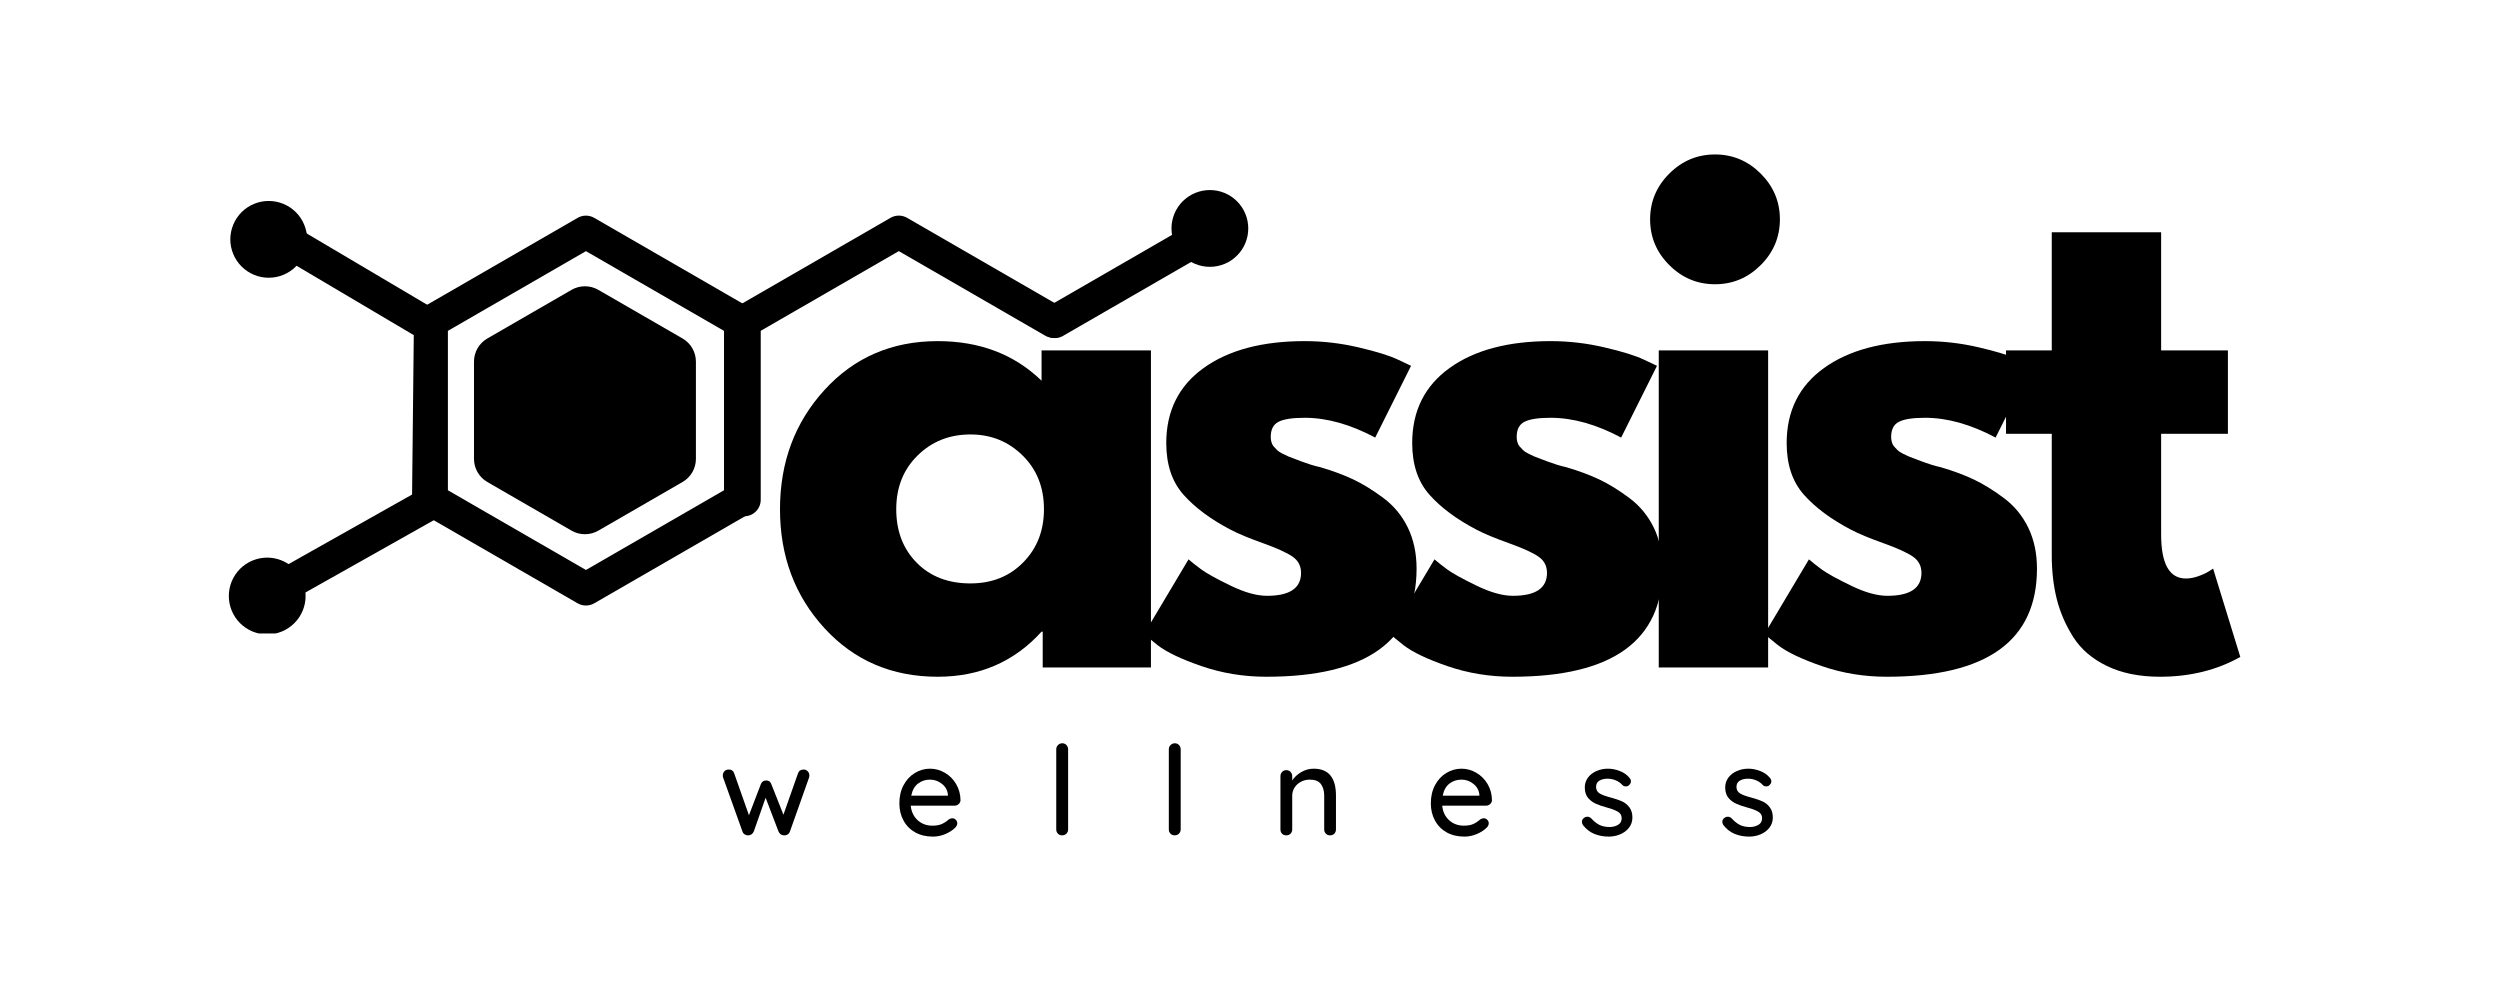
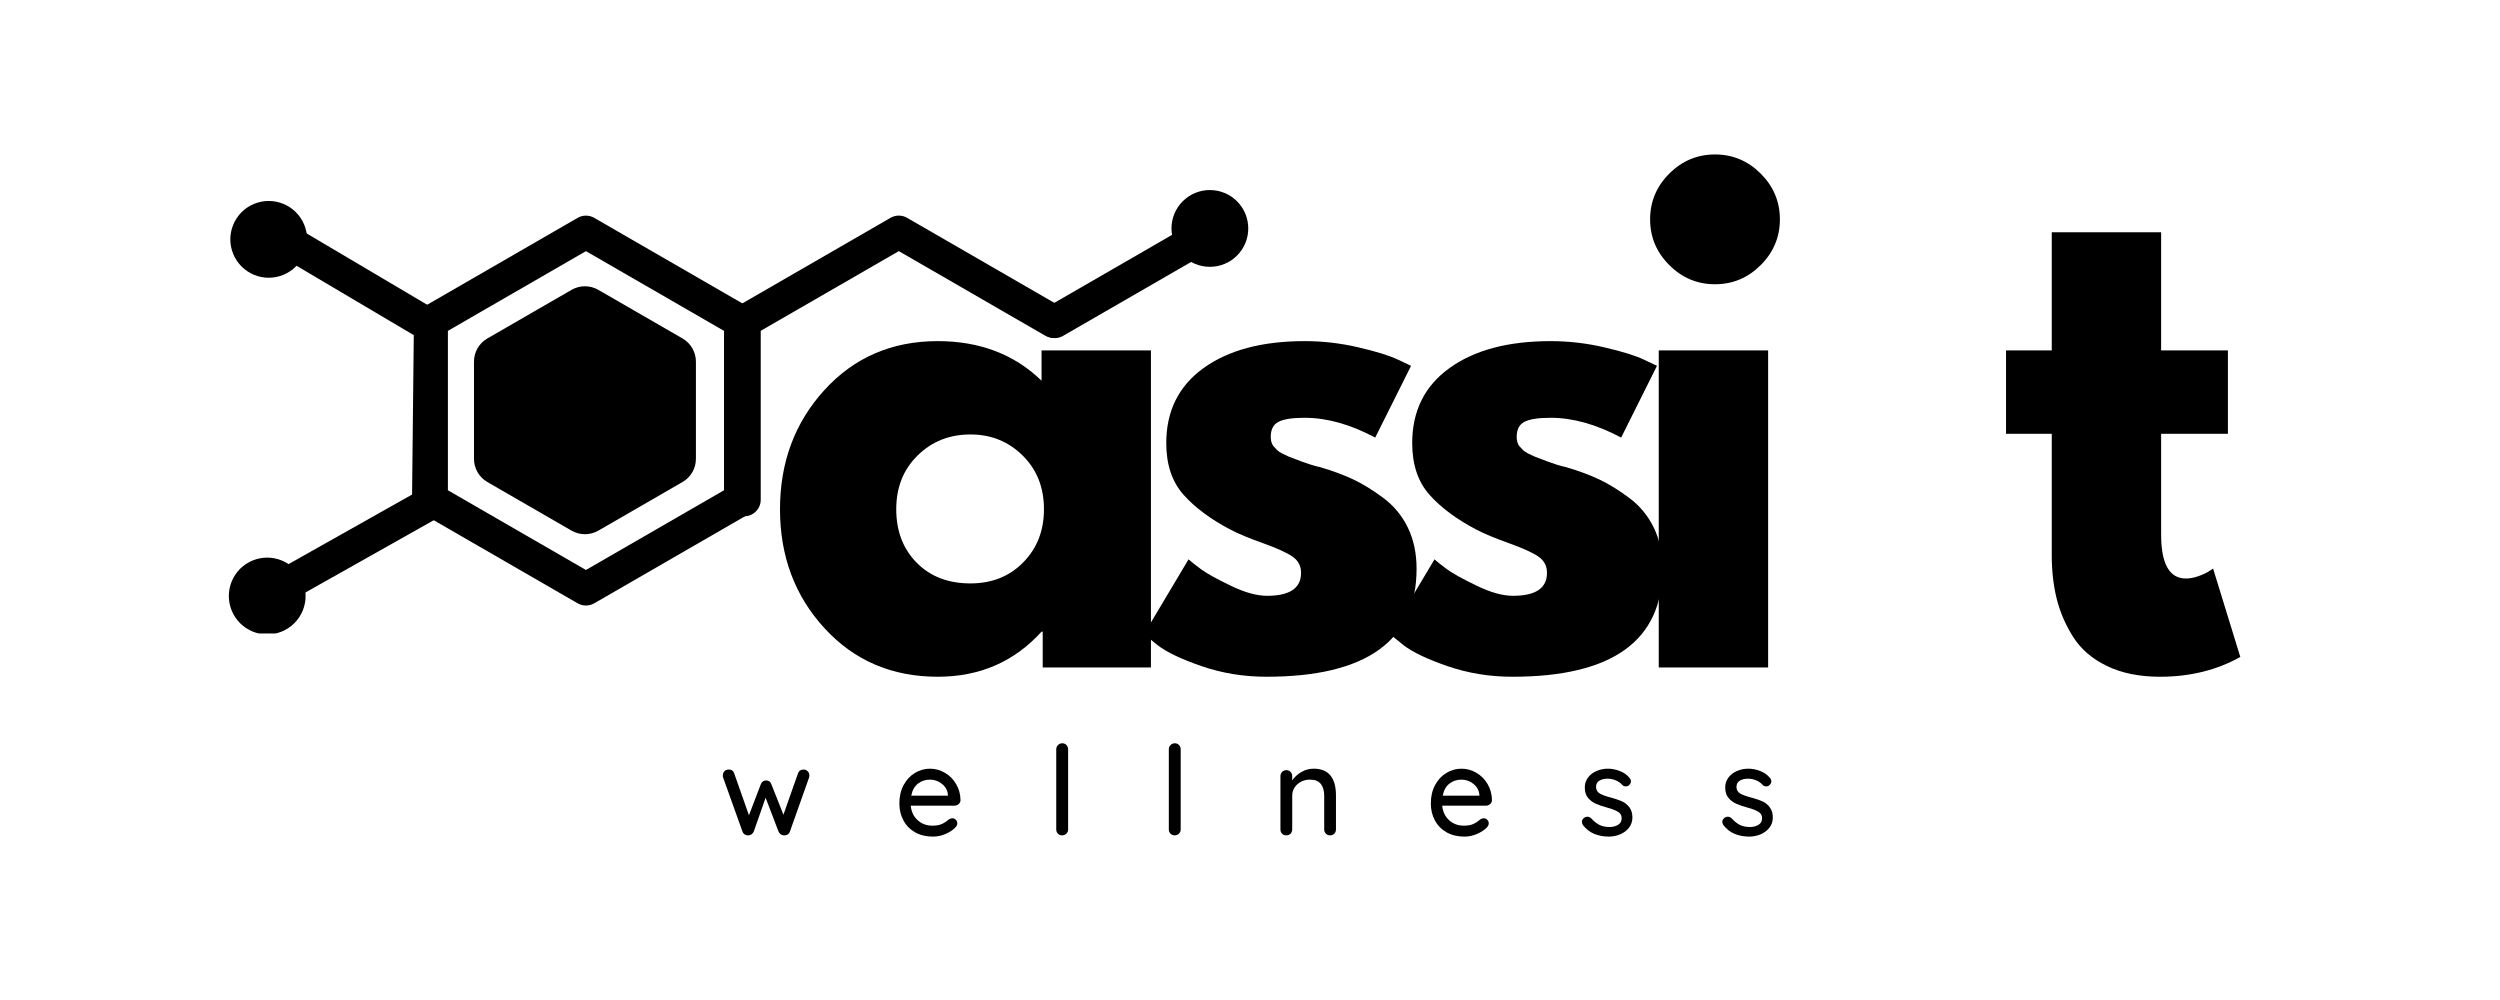
<svg xmlns="http://www.w3.org/2000/svg" version="1.0" preserveAspectRatio="xMidYMid meet" height="200" viewBox="0 0 375 150" zoomAndPan="magnify" width="500">
  <defs>
    <g />
    <clipPath id="9000313d81">
      <path clip-rule="nonzero" d="M 34.32 30 L 47 30 L 47 42 L 34.32 42 Z M 34.32 30" />
    </clipPath>
    <clipPath id="64351b0427">
      <path clip-rule="nonzero" d="M 34.32 83 L 46 83 L 46 95.02 L 34.32 95.02 Z M 34.32 83" />
    </clipPath>
    <clipPath id="6344af21b7">
      <path clip-rule="nonzero" d="M 175 28.496 L 187.242 28.496 L 187.242 41 L 175 41 Z M 175 28.496" />
    </clipPath>
  </defs>
  <g fill-opacity="1" fill="#000000">
    <g transform="translate(114.875, 100.121)">
      <g>
        <path d="M 8.797 -5.891 C 4.348 -10.742 2.125 -16.691 2.125 -23.734 C 2.125 -30.785 4.348 -36.75 8.797 -41.625 C 13.254 -46.508 18.914 -48.953 25.781 -48.953 C 32.082 -48.953 37.273 -46.973 41.359 -43.016 L 41.359 -47.562 L 57.766 -47.562 L 57.766 0 L 41.531 0 L 41.531 -5.375 L 41.359 -5.375 C 37.273 -0.863 32.082 1.391 25.781 1.391 C 18.914 1.391 13.254 -1.035 8.797 -5.891 Z M 22.766 -31.797 C 20.629 -29.703 19.562 -27.016 19.562 -23.734 C 19.562 -20.461 20.582 -17.789 22.625 -15.719 C 24.664 -13.645 27.352 -12.609 30.688 -12.609 C 33.906 -12.609 36.547 -13.66 38.609 -15.766 C 40.68 -17.867 41.719 -20.523 41.719 -23.734 C 41.719 -27.016 40.648 -29.703 38.516 -31.797 C 36.391 -33.898 33.781 -34.953 30.688 -34.953 C 27.539 -34.953 24.898 -33.898 22.766 -31.797 Z M 22.766 -31.797" />
      </g>
    </g>
  </g>
  <g fill-opacity="1" fill="#000000">
    <g transform="translate(169.47, 100.121)">
      <g>
        <path d="M 26.234 -48.953 C 28.953 -48.953 31.641 -48.641 34.297 -48.016 C 36.961 -47.398 38.941 -46.785 40.234 -46.172 L 42.188 -45.25 L 36.812 -34.484 C 33.102 -36.461 29.578 -37.453 26.234 -37.453 C 24.379 -37.453 23.066 -37.25 22.297 -36.844 C 21.523 -36.445 21.141 -35.691 21.141 -34.578 C 21.141 -34.336 21.172 -34.094 21.234 -33.844 C 21.297 -33.594 21.414 -33.359 21.594 -33.141 C 21.781 -32.93 21.953 -32.75 22.109 -32.594 C 22.266 -32.438 22.523 -32.266 22.891 -32.078 C 23.266 -31.891 23.562 -31.75 23.781 -31.656 C 24 -31.57 24.352 -31.438 24.844 -31.25 C 25.344 -31.062 25.711 -30.922 25.953 -30.828 C 26.203 -30.734 26.617 -30.594 27.203 -30.406 C 27.797 -30.227 28.25 -30.109 28.562 -30.047 C 30.477 -29.484 32.145 -28.863 33.562 -28.188 C 34.988 -27.508 36.488 -26.582 38.062 -25.406 C 39.633 -24.227 40.852 -22.742 41.719 -20.953 C 42.582 -19.16 43.016 -17.117 43.016 -14.828 C 43.016 -4.016 35.504 1.391 20.484 1.391 C 17.086 1.391 13.859 0.863 10.797 -0.188 C 7.742 -1.238 5.535 -2.289 4.172 -3.344 L 2.125 -5 L 8.812 -16.219 C 9.301 -15.789 9.945 -15.281 10.75 -14.688 C 11.551 -14.102 13.004 -13.301 15.109 -12.281 C 17.211 -11.258 19.035 -10.75 20.578 -10.75 C 23.984 -10.75 25.688 -11.895 25.688 -14.188 C 25.688 -15.238 25.254 -16.055 24.391 -16.641 C 23.523 -17.234 22.055 -17.898 19.984 -18.641 C 17.91 -19.379 16.285 -20.055 15.109 -20.672 C 12.141 -22.223 9.789 -23.969 8.062 -25.906 C 6.332 -27.852 5.469 -30.438 5.469 -33.656 C 5.469 -38.477 7.336 -42.234 11.078 -44.922 C 14.816 -47.609 19.867 -48.953 26.234 -48.953 Z M 26.234 -48.953" />
      </g>
    </g>
  </g>
  <g fill-opacity="1" fill="#000000">
    <g transform="translate(206.361, 100.121)">
      <g>
        <path d="M 26.234 -48.953 C 28.953 -48.953 31.641 -48.641 34.297 -48.016 C 36.961 -47.398 38.941 -46.785 40.234 -46.172 L 42.188 -45.25 L 36.812 -34.484 C 33.102 -36.461 29.578 -37.453 26.234 -37.453 C 24.379 -37.453 23.066 -37.25 22.297 -36.844 C 21.523 -36.445 21.141 -35.691 21.141 -34.578 C 21.141 -34.336 21.172 -34.094 21.234 -33.844 C 21.297 -33.594 21.414 -33.359 21.594 -33.141 C 21.781 -32.93 21.953 -32.75 22.109 -32.594 C 22.266 -32.438 22.523 -32.266 22.891 -32.078 C 23.266 -31.891 23.562 -31.75 23.781 -31.656 C 24 -31.57 24.352 -31.438 24.844 -31.25 C 25.344 -31.062 25.711 -30.922 25.953 -30.828 C 26.203 -30.734 26.617 -30.594 27.203 -30.406 C 27.797 -30.227 28.25 -30.109 28.562 -30.047 C 30.477 -29.484 32.145 -28.863 33.562 -28.188 C 34.988 -27.508 36.488 -26.582 38.062 -25.406 C 39.633 -24.227 40.852 -22.742 41.719 -20.953 C 42.582 -19.16 43.016 -17.117 43.016 -14.828 C 43.016 -4.016 35.504 1.391 20.484 1.391 C 17.086 1.391 13.859 0.863 10.797 -0.188 C 7.742 -1.238 5.535 -2.289 4.172 -3.344 L 2.125 -5 L 8.812 -16.219 C 9.301 -15.789 9.945 -15.281 10.75 -14.688 C 11.551 -14.102 13.004 -13.301 15.109 -12.281 C 17.211 -11.258 19.035 -10.75 20.578 -10.75 C 23.984 -10.75 25.688 -11.895 25.688 -14.188 C 25.688 -15.238 25.254 -16.055 24.391 -16.641 C 23.523 -17.234 22.055 -17.898 19.984 -18.641 C 17.91 -19.379 16.285 -20.055 15.109 -20.672 C 12.141 -22.223 9.789 -23.969 8.062 -25.906 C 6.332 -27.852 5.469 -30.438 5.469 -33.656 C 5.469 -38.477 7.336 -42.234 11.078 -44.922 C 14.816 -47.609 19.867 -48.953 26.234 -48.953 Z M 26.234 -48.953" />
      </g>
    </g>
  </g>
  <g fill-opacity="1" fill="#000000">
    <g transform="translate(243.251, 100.121)">
      <g>
        <path d="M 7.141 -74.078 C 9.055 -75.992 11.344 -76.953 14 -76.953 C 16.656 -76.953 18.941 -75.992 20.859 -74.078 C 22.773 -72.16 23.734 -69.875 23.734 -67.219 C 23.734 -64.562 22.773 -62.273 20.859 -60.359 C 18.941 -58.441 16.656 -57.484 14 -57.484 C 11.344 -57.484 9.055 -58.441 7.141 -60.359 C 5.223 -62.273 4.266 -64.562 4.266 -67.219 C 4.266 -69.875 5.223 -72.16 7.141 -74.078 Z M 5.562 -47.562 L 5.562 0 L 21.969 0 L 21.969 -47.562 Z M 5.562 -47.562" />
      </g>
    </g>
  </g>
  <g fill-opacity="1" fill="#000000">
    <g transform="translate(262.53, 100.121)">
      <g>
-         <path d="M 26.234 -48.953 C 28.953 -48.953 31.641 -48.641 34.297 -48.016 C 36.961 -47.398 38.941 -46.785 40.234 -46.172 L 42.188 -45.25 L 36.812 -34.484 C 33.102 -36.461 29.578 -37.453 26.234 -37.453 C 24.379 -37.453 23.066 -37.25 22.297 -36.844 C 21.523 -36.445 21.141 -35.691 21.141 -34.578 C 21.141 -34.336 21.172 -34.094 21.234 -33.844 C 21.297 -33.594 21.414 -33.359 21.594 -33.141 C 21.781 -32.93 21.953 -32.75 22.109 -32.594 C 22.266 -32.438 22.523 -32.266 22.891 -32.078 C 23.266 -31.891 23.562 -31.75 23.781 -31.656 C 24 -31.57 24.352 -31.438 24.844 -31.25 C 25.344 -31.062 25.711 -30.922 25.953 -30.828 C 26.203 -30.734 26.617 -30.594 27.203 -30.406 C 27.797 -30.227 28.25 -30.109 28.562 -30.047 C 30.477 -29.484 32.145 -28.863 33.562 -28.188 C 34.988 -27.508 36.488 -26.582 38.062 -25.406 C 39.633 -24.227 40.852 -22.742 41.719 -20.953 C 42.582 -19.16 43.016 -17.117 43.016 -14.828 C 43.016 -4.016 35.504 1.391 20.484 1.391 C 17.086 1.391 13.859 0.863 10.797 -0.188 C 7.742 -1.238 5.535 -2.289 4.172 -3.344 L 2.125 -5 L 8.812 -16.219 C 9.301 -15.789 9.945 -15.281 10.75 -14.688 C 11.551 -14.102 13.004 -13.301 15.109 -12.281 C 17.211 -11.258 19.035 -10.75 20.578 -10.75 C 23.984 -10.75 25.688 -11.895 25.688 -14.188 C 25.688 -15.238 25.254 -16.055 24.391 -16.641 C 23.523 -17.234 22.055 -17.898 19.984 -18.641 C 17.91 -19.379 16.285 -20.055 15.109 -20.672 C 12.141 -22.223 9.789 -23.969 8.062 -25.906 C 6.332 -27.852 5.469 -30.438 5.469 -33.656 C 5.469 -38.477 7.336 -42.234 11.078 -44.922 C 14.816 -47.609 19.867 -48.953 26.234 -48.953 Z M 26.234 -48.953" />
-       </g>
+         </g>
    </g>
  </g>
  <g fill-opacity="1" fill="#000000">
    <g transform="translate(299.42, 100.121)">
      <g>
        <path d="M 8.344 -47.562 L 8.344 -65.281 L 24.75 -65.281 L 24.75 -47.562 L 34.766 -47.562 L 34.766 -35.047 L 24.75 -35.047 L 24.75 -19.938 C 24.75 -15.539 25.988 -13.344 28.469 -13.344 C 29.082 -13.344 29.727 -13.469 30.406 -13.719 C 31.094 -13.969 31.617 -14.219 31.984 -14.469 L 32.547 -14.828 L 36.625 -1.578 C 33.102 0.398 29.086 1.391 24.578 1.391 C 21.484 1.391 18.82 0.848 16.594 -0.234 C 14.375 -1.316 12.691 -2.77 11.547 -4.594 C 10.398 -6.414 9.578 -8.328 9.078 -10.328 C 8.586 -12.336 8.344 -14.488 8.344 -16.781 L 8.344 -35.047 L 1.484 -35.047 L 1.484 -47.562 Z M 8.344 -47.562" />
      </g>
    </g>
  </g>
  <g fill-opacity="1" fill="#000000">
    <g transform="translate(107.812, 125.303)">
      <g>
        <path d="M 12.75 -9.875 C 12.977 -9.875 13.176 -9.785 13.344 -9.609 C 13.508 -9.441 13.594 -9.227 13.594 -8.969 C 13.594 -8.883 13.57 -8.77 13.531 -8.625 L 10.672 -0.562 C 10.598 -0.363 10.473 -0.211 10.297 -0.109 C 10.117 -0.016 9.93 0.02 9.734 0 C 9.398 -0.02 9.145 -0.207 8.969 -0.562 L 7.031 -5.641 L 5.25 -0.562 C 5.164 -0.383 5.055 -0.25 4.922 -0.156 C 4.785 -0.062 4.641 -0.008 4.484 0 C 4.297 0.02 4.109 -0.02 3.922 -0.125 C 3.742 -0.227 3.625 -0.375 3.562 -0.562 L 0.672 -8.625 C 0.629 -8.727 0.609 -8.844 0.609 -8.969 C 0.609 -9.219 0.688 -9.43 0.844 -9.609 C 1.008 -9.785 1.227 -9.875 1.5 -9.875 C 1.914 -9.875 2.188 -9.688 2.312 -9.312 L 4.531 -3.016 L 6.312 -7.672 C 6.457 -8.047 6.727 -8.234 7.125 -8.234 C 7.5 -8.234 7.754 -8.047 7.891 -7.672 L 9.703 -3.094 L 11.891 -9.312 C 12.023 -9.688 12.312 -9.875 12.75 -9.875 Z M 12.75 -9.875" />
      </g>
    </g>
  </g>
  <g fill-opacity="1" fill="#000000">
    <g transform="translate(134.171, 125.303)">
      <g>
        <path d="M 9.906 -5.266 C 9.895 -5.035 9.801 -4.844 9.625 -4.688 C 9.445 -4.531 9.242 -4.453 9.016 -4.453 L 2.438 -4.453 C 2.531 -3.547 2.879 -2.816 3.484 -2.266 C 4.086 -1.723 4.82 -1.453 5.688 -1.453 C 6.281 -1.453 6.766 -1.539 7.141 -1.719 C 7.516 -1.895 7.848 -2.117 8.141 -2.391 C 8.316 -2.504 8.492 -2.562 8.672 -2.562 C 8.891 -2.562 9.066 -2.484 9.203 -2.328 C 9.348 -2.18 9.422 -2.008 9.422 -1.812 C 9.422 -1.551 9.297 -1.312 9.047 -1.094 C 8.68 -0.738 8.203 -0.438 7.609 -0.188 C 7.016 0.062 6.406 0.188 5.781 0.188 C 4.77 0.188 3.883 -0.02 3.125 -0.438 C 2.363 -0.863 1.773 -1.457 1.359 -2.219 C 0.941 -2.977 0.734 -3.836 0.734 -4.797 C 0.734 -5.836 0.945 -6.754 1.375 -7.547 C 1.801 -8.336 2.363 -8.941 3.062 -9.359 C 3.77 -9.785 4.523 -10 5.328 -10 C 6.129 -10 6.879 -9.789 7.578 -9.375 C 8.273 -8.969 8.832 -8.406 9.25 -7.688 C 9.676 -6.969 9.895 -6.16 9.906 -5.266 Z M 5.328 -8.359 C 4.641 -8.359 4.039 -8.16 3.531 -7.766 C 3.02 -7.379 2.68 -6.773 2.516 -5.953 L 8.016 -5.953 L 8.016 -6.094 C 7.953 -6.758 7.656 -7.301 7.125 -7.719 C 6.602 -8.145 6.004 -8.359 5.328 -8.359 Z M 5.328 -8.359" />
      </g>
    </g>
  </g>
  <g fill-opacity="1" fill="#000000">
    <g transform="translate(156.968, 125.303)">
      <g>
        <path d="M 3.25 -0.891 C 3.25 -0.641 3.16 -0.426 2.984 -0.25 C 2.805 -0.082 2.594 0 2.344 0 C 2.102 0 1.895 -0.082 1.719 -0.25 C 1.551 -0.426 1.469 -0.641 1.469 -0.891 L 1.469 -12.906 C 1.469 -13.156 1.555 -13.367 1.734 -13.547 C 1.91 -13.723 2.125 -13.812 2.375 -13.812 C 2.625 -13.812 2.832 -13.723 3 -13.547 C 3.164 -13.367 3.25 -13.156 3.25 -12.906 Z M 3.25 -0.891" />
      </g>
    </g>
  </g>
  <g fill-opacity="1" fill="#000000">
    <g transform="translate(173.854, 125.303)">
      <g>
        <path d="M 3.25 -0.891 C 3.25 -0.641 3.16 -0.426 2.984 -0.25 C 2.805 -0.082 2.594 0 2.344 0 C 2.102 0 1.895 -0.082 1.719 -0.25 C 1.551 -0.426 1.469 -0.641 1.469 -0.891 L 1.469 -12.906 C 1.469 -13.156 1.555 -13.367 1.734 -13.547 C 1.91 -13.723 2.125 -13.812 2.375 -13.812 C 2.625 -13.812 2.832 -13.723 3 -13.547 C 3.164 -13.367 3.25 -13.156 3.25 -12.906 Z M 3.25 -0.891" />
      </g>
    </g>
  </g>
  <g fill-opacity="1" fill="#000000">
    <g transform="translate(190.739, 125.303)">
      <g>
        <path d="M 6.312 -10 C 8.539 -10 9.656 -8.656 9.656 -5.969 L 9.656 -0.891 C 9.656 -0.641 9.57 -0.426 9.406 -0.25 C 9.238 -0.082 9.023 0 8.766 0 C 8.516 0 8.305 -0.082 8.141 -0.25 C 7.973 -0.426 7.891 -0.641 7.891 -0.891 L 7.891 -5.953 C 7.891 -6.68 7.723 -7.266 7.391 -7.703 C 7.055 -8.141 6.508 -8.359 5.75 -8.359 C 5.25 -8.359 4.797 -8.25 4.391 -8.031 C 3.984 -7.812 3.664 -7.52 3.438 -7.156 C 3.207 -6.789 3.094 -6.391 3.094 -5.953 L 3.094 -0.891 C 3.094 -0.641 3.008 -0.426 2.844 -0.25 C 2.676 -0.082 2.461 0 2.203 0 C 1.941 0 1.727 -0.082 1.562 -0.25 C 1.406 -0.414 1.328 -0.629 1.328 -0.891 L 1.328 -8.875 C 1.328 -9.125 1.41 -9.336 1.578 -9.516 C 1.742 -9.691 1.953 -9.781 2.203 -9.781 C 2.461 -9.781 2.676 -9.691 2.844 -9.516 C 3.008 -9.336 3.094 -9.125 3.094 -8.875 L 3.094 -8.234 C 3.414 -8.723 3.863 -9.141 4.438 -9.484 C 5.02 -9.828 5.645 -10 6.312 -10 Z M 6.312 -10" />
      </g>
    </g>
  </g>
  <g fill-opacity="1" fill="#000000">
    <g transform="translate(213.89, 125.303)">
      <g>
        <path d="M 9.906 -5.266 C 9.895 -5.035 9.801 -4.844 9.625 -4.688 C 9.445 -4.531 9.242 -4.453 9.016 -4.453 L 2.438 -4.453 C 2.531 -3.547 2.879 -2.816 3.484 -2.266 C 4.086 -1.723 4.82 -1.453 5.688 -1.453 C 6.281 -1.453 6.766 -1.539 7.141 -1.719 C 7.516 -1.895 7.848 -2.117 8.141 -2.391 C 8.316 -2.504 8.492 -2.562 8.672 -2.562 C 8.891 -2.562 9.066 -2.484 9.203 -2.328 C 9.348 -2.18 9.422 -2.008 9.422 -1.812 C 9.422 -1.551 9.297 -1.312 9.047 -1.094 C 8.68 -0.738 8.203 -0.438 7.609 -0.188 C 7.016 0.062 6.406 0.188 5.781 0.188 C 4.77 0.188 3.883 -0.02 3.125 -0.438 C 2.363 -0.863 1.773 -1.457 1.359 -2.219 C 0.941 -2.977 0.734 -3.836 0.734 -4.797 C 0.734 -5.836 0.945 -6.754 1.375 -7.547 C 1.801 -8.336 2.363 -8.941 3.062 -9.359 C 3.77 -9.785 4.523 -10 5.328 -10 C 6.129 -10 6.879 -9.789 7.578 -9.375 C 8.273 -8.969 8.832 -8.406 9.25 -7.688 C 9.676 -6.969 9.895 -6.16 9.906 -5.266 Z M 5.328 -8.359 C 4.641 -8.359 4.039 -8.16 3.531 -7.766 C 3.02 -7.379 2.68 -6.773 2.516 -5.953 L 8.016 -5.953 L 8.016 -6.094 C 7.953 -6.758 7.656 -7.301 7.125 -7.719 C 6.602 -8.145 6.004 -8.359 5.328 -8.359 Z M 5.328 -8.359" />
      </g>
    </g>
  </g>
  <g fill-opacity="1" fill="#000000">
    <g transform="translate(236.688, 125.303)">
      <g>
        <path d="M 0.766 -1.531 C 0.648 -1.707 0.594 -1.875 0.594 -2.031 C 0.594 -2.281 0.723 -2.492 0.984 -2.672 C 1.109 -2.754 1.254 -2.797 1.422 -2.797 C 1.641 -2.797 1.844 -2.703 2.031 -2.516 C 2.406 -2.098 2.805 -1.781 3.234 -1.562 C 3.66 -1.352 4.176 -1.25 4.781 -1.25 C 5.25 -1.258 5.66 -1.367 6.016 -1.578 C 6.379 -1.785 6.562 -2.117 6.562 -2.578 C 6.562 -2.992 6.379 -3.312 6.016 -3.531 C 5.648 -3.758 5.113 -3.969 4.406 -4.156 C 3.707 -4.344 3.129 -4.539 2.672 -4.75 C 2.211 -4.957 1.82 -5.254 1.5 -5.641 C 1.188 -6.035 1.031 -6.551 1.031 -7.188 C 1.031 -7.738 1.188 -8.227 1.5 -8.656 C 1.82 -9.082 2.242 -9.41 2.766 -9.641 C 3.297 -9.879 3.875 -10 4.5 -10 C 5.094 -10 5.68 -9.883 6.266 -9.656 C 6.859 -9.438 7.344 -9.098 7.719 -8.641 C 7.875 -8.461 7.953 -8.281 7.953 -8.094 C 7.953 -7.895 7.852 -7.703 7.656 -7.516 C 7.531 -7.398 7.375 -7.344 7.188 -7.344 C 6.957 -7.344 6.773 -7.422 6.641 -7.578 C 6.379 -7.867 6.055 -8.094 5.672 -8.25 C 5.297 -8.414 4.879 -8.5 4.422 -8.5 C 3.953 -8.5 3.551 -8.398 3.219 -8.203 C 2.883 -8.016 2.719 -7.691 2.719 -7.234 C 2.738 -6.797 2.93 -6.473 3.297 -6.266 C 3.66 -6.055 4.223 -5.852 4.984 -5.656 C 5.641 -5.477 6.188 -5.289 6.625 -5.094 C 7.062 -4.895 7.426 -4.598 7.719 -4.203 C 8.02 -3.816 8.172 -3.305 8.172 -2.672 C 8.172 -2.086 8 -1.578 7.656 -1.141 C 7.32 -0.711 6.883 -0.383 6.344 -0.156 C 5.812 0.07 5.238 0.188 4.625 0.188 C 3.844 0.188 3.117 0.051 2.453 -0.219 C 1.785 -0.5 1.223 -0.938 0.766 -1.531 Z M 0.766 -1.531" />
      </g>
    </g>
  </g>
  <g fill-opacity="1" fill="#000000">
    <g transform="translate(257.75, 125.303)">
      <g>
        <path d="M 0.766 -1.531 C 0.648 -1.707 0.594 -1.875 0.594 -2.031 C 0.594 -2.281 0.723 -2.492 0.984 -2.672 C 1.109 -2.754 1.254 -2.797 1.422 -2.797 C 1.641 -2.797 1.844 -2.703 2.031 -2.516 C 2.406 -2.098 2.805 -1.781 3.234 -1.562 C 3.66 -1.352 4.176 -1.25 4.781 -1.25 C 5.25 -1.258 5.66 -1.367 6.016 -1.578 C 6.379 -1.785 6.562 -2.117 6.562 -2.578 C 6.562 -2.992 6.379 -3.312 6.016 -3.531 C 5.648 -3.758 5.113 -3.969 4.406 -4.156 C 3.707 -4.344 3.129 -4.539 2.672 -4.75 C 2.211 -4.957 1.82 -5.254 1.5 -5.641 C 1.188 -6.035 1.031 -6.551 1.031 -7.188 C 1.031 -7.738 1.188 -8.227 1.5 -8.656 C 1.82 -9.082 2.242 -9.41 2.766 -9.641 C 3.297 -9.879 3.875 -10 4.5 -10 C 5.094 -10 5.68 -9.883 6.266 -9.656 C 6.859 -9.438 7.344 -9.098 7.719 -8.641 C 7.875 -8.461 7.953 -8.281 7.953 -8.094 C 7.953 -7.895 7.852 -7.703 7.656 -7.516 C 7.531 -7.398 7.375 -7.344 7.188 -7.344 C 6.957 -7.344 6.773 -7.422 6.641 -7.578 C 6.379 -7.867 6.055 -8.094 5.672 -8.25 C 5.297 -8.414 4.879 -8.5 4.422 -8.5 C 3.953 -8.5 3.551 -8.398 3.219 -8.203 C 2.883 -8.016 2.719 -7.691 2.719 -7.234 C 2.738 -6.797 2.93 -6.473 3.297 -6.266 C 3.66 -6.055 4.223 -5.852 4.984 -5.656 C 5.641 -5.477 6.188 -5.289 6.625 -5.094 C 7.062 -4.895 7.426 -4.598 7.719 -4.203 C 8.02 -3.816 8.172 -3.305 8.172 -2.672 C 8.172 -2.086 8 -1.578 7.656 -1.141 C 7.32 -0.711 6.883 -0.383 6.344 -0.156 C 5.812 0.07 5.238 0.188 4.625 0.188 C 3.844 0.188 3.117 0.051 2.453 -0.219 C 1.785 -0.5 1.223 -0.938 0.766 -1.531 Z M 0.766 -1.531" />
      </g>
    </g>
  </g>
  <path fill-rule="nonzero" fill-opacity="1" d="M 71.098 54.242 L 71.098 68.832 C 71.098 70.262 71.859 71.586 73.102 72.301 L 85.734 79.598 C 86.977 80.312 88.504 80.312 89.746 79.598 L 102.379 72.301 C 103.621 71.586 104.387 70.262 104.387 68.832 L 104.387 54.242 C 104.387 52.812 103.621 51.488 102.379 50.77 L 89.746 43.477 C 88.504 42.762 86.977 42.762 85.734 43.477 L 73.102 50.77 C 71.859 51.488 71.098 52.812 71.098 54.242 Z M 71.098 54.242" fill="#000000" />
  <path fill-rule="nonzero" fill-opacity="1" d="M 87.891 90.828 C 87.465 90.828 87.039 90.719 86.652 90.5 L 63.473 77.117 C 62.707 76.676 62.234 75.855 62.234 74.973 L 62.234 48.203 C 62.234 47.316 62.703 46.5 63.473 46.059 L 86.652 32.676 C 87.418 32.234 88.363 32.234 89.129 32.676 L 112.309 46.059 C 113.074 46.5 113.547 47.316 113.547 48.203 L 113.547 74.973 C 113.547 75.855 113.078 76.672 112.309 77.117 L 89.129 90.5 C 88.746 90.719 88.316 90.828 87.891 90.828 Z M 67.184 73.539 L 87.891 85.496 L 108.602 73.539 L 108.602 49.629 L 87.891 37.672 L 67.184 49.629 Z M 67.184 73.539" fill="#000000" />
  <path fill-rule="nonzero" fill-opacity="1" d="M 111.637 77.441 C 110.27 77.441 109.164 76.336 109.164 74.969 L 109.164 48.199 C 109.164 47.316 109.633 46.5 110.402 46.055 L 133.582 32.672 C 134.348 32.23 135.293 32.23 136.059 32.672 L 159.238 46.055 C 160.422 46.738 160.828 48.25 160.145 49.434 C 159.461 50.617 157.949 51.023 156.766 50.34 L 134.82 37.668 L 114.109 49.625 L 114.109 74.965 C 114.109 76.332 113.004 77.441 111.637 77.441 Z M 111.637 77.441" fill="#000000" />
  <path fill-rule="nonzero" fill-opacity="1" d="M 158.23 50.715 C 157.375 50.715 156.547 50.27 156.086 49.473 C 155.406 48.289 155.809 46.777 156.992 46.094 L 180.176 32.711 C 181.359 32.031 182.871 32.434 183.555 33.617 C 184.234 34.801 183.832 36.312 182.648 36.996 L 159.465 50.379 C 159.078 50.605 158.652 50.715 158.23 50.715 Z M 158.23 50.715" fill="#000000" />
  <path fill-rule="nonzero" fill-opacity="1" d="M 40.953 91.246 C 40.086 91.246 39.25 90.793 38.793 89.984 C 38.125 88.797 38.547 87.285 39.734 86.613 L 61.812 74.18 L 62.066 50.27 L 40.258 37.367 C 39.086 36.672 38.691 35.152 39.391 33.977 C 40.086 32.805 41.605 32.41 42.777 33.109 L 65.816 46.742 C 66.578 47.191 67.039 48.012 67.031 48.895 L 66.746 75.664 C 66.738 76.547 66.258 77.359 65.488 77.793 L 42.164 90.93 C 41.781 91.148 41.363 91.25 40.953 91.25 Z M 40.953 91.246" fill="#000000" />
  <g clip-path="url(#9000313d81)">
    <path fill-rule="nonzero" fill-opacity="1" d="M 46.066 35.902 C 46.066 36.281 46.031 36.652 45.957 37.023 C 45.883 37.395 45.773 37.758 45.629 38.105 C 45.484 38.453 45.305 38.785 45.098 39.102 C 44.887 39.414 44.648 39.707 44.379 39.973 C 44.113 40.242 43.82 40.48 43.508 40.691 C 43.191 40.898 42.859 41.078 42.512 41.223 C 42.16 41.367 41.801 41.477 41.43 41.551 C 41.059 41.625 40.688 41.66 40.309 41.66 C 39.93 41.66 39.555 41.625 39.184 41.551 C 38.812 41.477 38.453 41.367 38.105 41.223 C 37.754 41.078 37.422 40.898 37.109 40.691 C 36.793 40.48 36.504 40.242 36.234 39.973 C 35.969 39.707 35.73 39.414 35.52 39.102 C 35.309 38.785 35.133 38.453 34.988 38.105 C 34.844 37.758 34.734 37.395 34.66 37.023 C 34.586 36.652 34.547 36.281 34.547 35.902 C 34.547 35.523 34.586 35.148 34.66 34.777 C 34.734 34.406 34.844 34.047 34.988 33.699 C 35.133 33.348 35.309 33.016 35.52 32.703 C 35.73 32.387 35.969 32.098 36.234 31.828 C 36.504 31.562 36.793 31.324 37.109 31.113 C 37.422 30.902 37.754 30.727 38.105 30.582 C 38.453 30.438 38.812 30.328 39.184 30.254 C 39.555 30.18 39.93 30.145 40.309 30.145 C 40.688 30.145 41.059 30.18 41.43 30.254 C 41.801 30.328 42.16 30.438 42.512 30.582 C 42.859 30.727 43.191 30.902 43.508 31.113 C 43.82 31.324 44.113 31.562 44.379 31.828 C 44.648 32.098 44.887 32.387 45.098 32.703 C 45.305 33.016 45.484 33.348 45.629 33.699 C 45.773 34.047 45.883 34.406 45.957 34.777 C 46.031 35.148 46.066 35.523 46.066 35.902 Z M 46.066 35.902" fill="#000000" />
  </g>
  <g clip-path="url(#64351b0427)">
    <path fill-rule="nonzero" fill-opacity="1" d="M 45.84 89.402 C 45.84 89.777 45.805 90.152 45.73 90.523 C 45.656 90.895 45.547 91.254 45.402 91.605 C 45.258 91.953 45.078 92.285 44.871 92.602 C 44.66 92.914 44.422 93.207 44.152 93.473 C 43.887 93.742 43.594 93.98 43.281 94.188 C 42.965 94.398 42.633 94.578 42.285 94.723 C 41.938 94.867 41.574 94.977 41.203 95.051 C 40.832 95.121 40.461 95.16 40.082 95.16 C 39.703 95.16 39.328 95.121 38.957 95.051 C 38.586 94.977 38.227 94.867 37.879 94.723 C 37.527 94.578 37.195 94.398 36.883 94.188 C 36.566 93.98 36.277 93.742 36.008 93.473 C 35.742 93.207 35.504 92.914 35.293 92.602 C 35.082 92.285 34.906 91.953 34.762 91.605 C 34.617 91.254 34.508 90.895 34.434 90.523 C 34.359 90.152 34.324 89.777 34.324 89.402 C 34.324 89.023 34.359 88.648 34.434 88.277 C 34.508 87.906 34.617 87.547 34.762 87.195 C 34.906 86.848 35.082 86.516 35.293 86.203 C 35.504 85.887 35.742 85.598 36.008 85.328 C 36.277 85.062 36.566 84.824 36.883 84.613 C 37.195 84.402 37.527 84.227 37.879 84.082 C 38.227 83.938 38.586 83.828 38.957 83.754 C 39.328 83.68 39.703 83.641 40.082 83.641 C 40.461 83.641 40.832 83.68 41.203 83.754 C 41.574 83.828 41.938 83.938 42.285 84.082 C 42.633 84.227 42.965 84.402 43.281 84.613 C 43.594 84.824 43.887 85.062 44.152 85.328 C 44.422 85.598 44.66 85.887 44.871 86.203 C 45.078 86.516 45.258 86.848 45.402 87.195 C 45.547 87.547 45.656 87.906 45.73 88.277 C 45.805 88.648 45.84 89.023 45.84 89.402 Z M 45.84 89.402" fill="#000000" />
  </g>
  <g clip-path="url(#6344af21b7)">
    <path fill-rule="nonzero" fill-opacity="1" d="M 187.238 34.266 C 187.238 34.645 187.203 35.02 187.129 35.391 C 187.055 35.758 186.945 36.121 186.801 36.469 C 186.656 36.82 186.48 37.148 186.27 37.465 C 186.059 37.777 185.82 38.07 185.551 38.336 C 185.285 38.605 184.992 38.844 184.68 39.055 C 184.367 39.266 184.035 39.441 183.684 39.586 C 183.336 39.73 182.977 39.84 182.605 39.914 C 182.234 39.988 181.859 40.023 181.48 40.023 C 181.102 40.023 180.727 39.988 180.355 39.914 C 179.984 39.84 179.625 39.73 179.277 39.586 C 178.926 39.441 178.594 39.266 178.281 39.055 C 177.965 38.844 177.676 38.605 177.406 38.336 C 177.141 38.07 176.902 37.777 176.691 37.465 C 176.48 37.148 176.305 36.82 176.16 36.469 C 176.016 36.121 175.906 35.758 175.832 35.391 C 175.758 35.02 175.723 34.645 175.723 34.266 C 175.723 33.887 175.758 33.512 175.832 33.141 C 175.906 32.77 176.016 32.41 176.16 32.062 C 176.305 31.711 176.48 31.379 176.691 31.066 C 176.902 30.75 177.141 30.461 177.406 30.191 C 177.676 29.926 177.965 29.688 178.281 29.477 C 178.594 29.266 178.926 29.09 179.277 28.945 C 179.625 28.801 179.984 28.691 180.355 28.617 C 180.727 28.543 181.102 28.508 181.48 28.508 C 181.859 28.508 182.234 28.543 182.605 28.617 C 182.977 28.691 183.336 28.801 183.684 28.945 C 184.035 29.09 184.367 29.266 184.68 29.477 C 184.992 29.688 185.285 29.926 185.551 30.191 C 185.82 30.461 186.059 30.75 186.27 31.066 C 186.48 31.379 186.656 31.711 186.801 32.062 C 186.945 32.41 187.055 32.77 187.129 33.141 C 187.203 33.512 187.238 33.887 187.238 34.266 Z M 187.238 34.266" fill="#000000" />
  </g>
</svg>